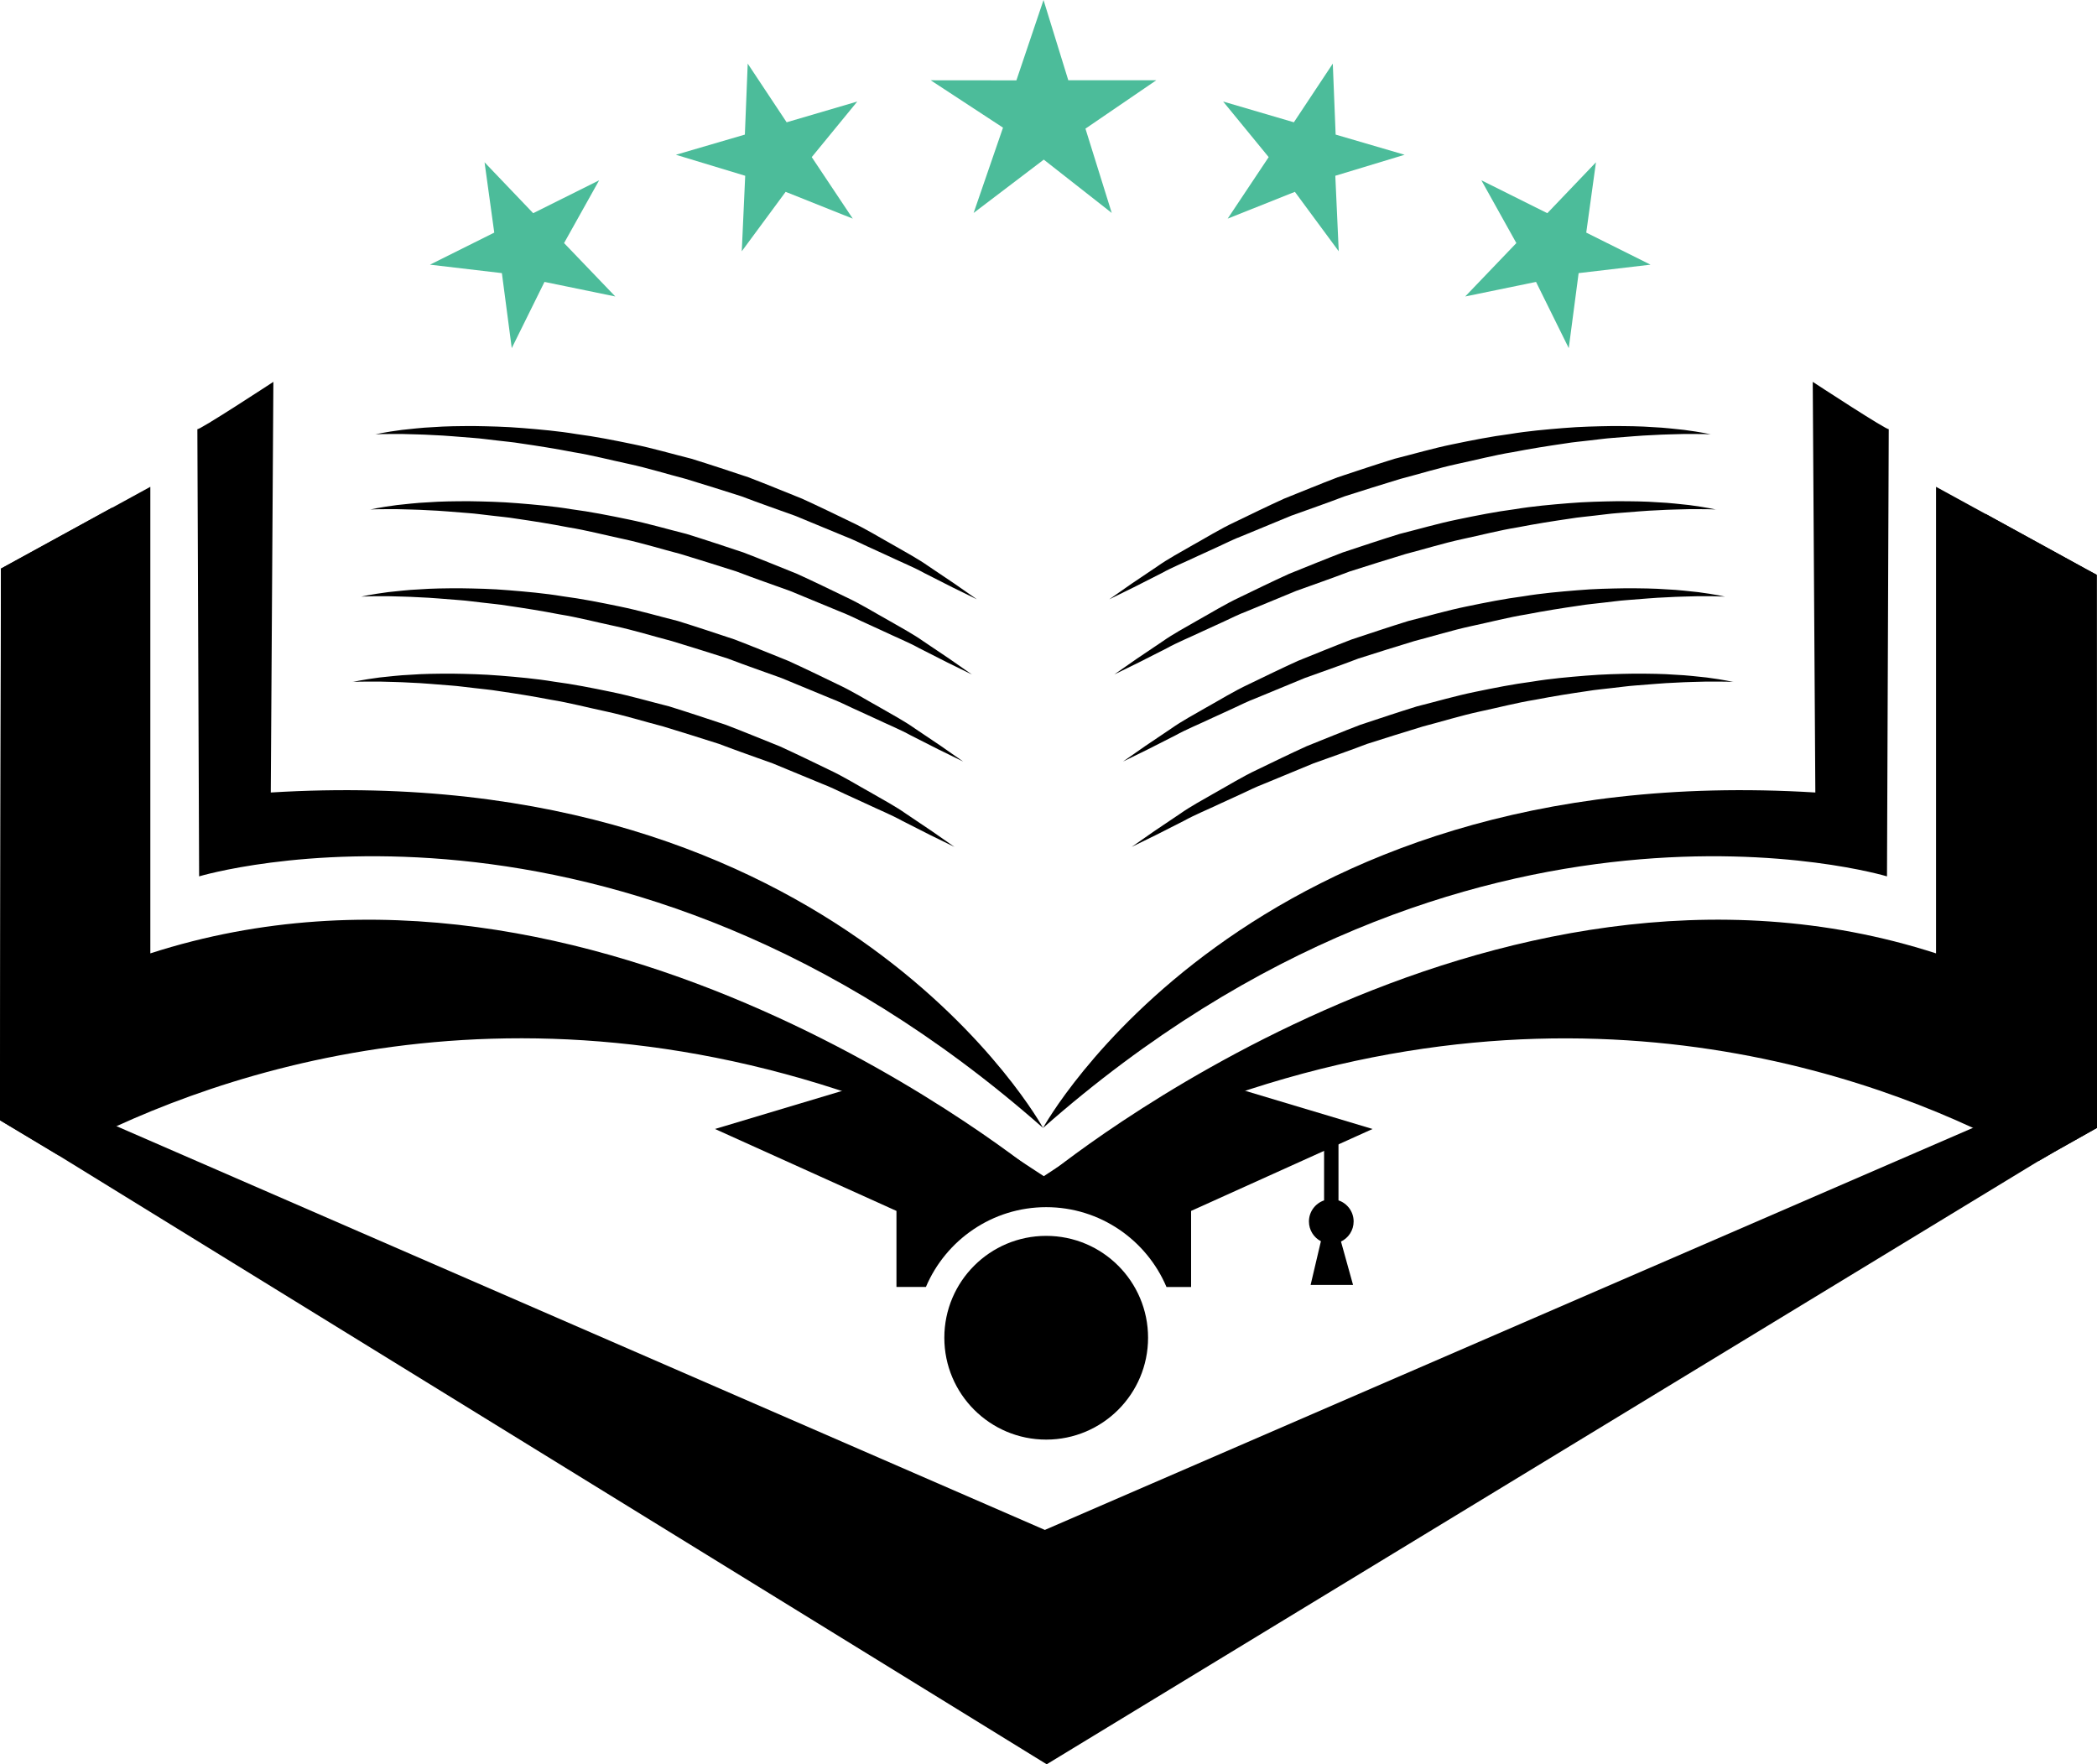
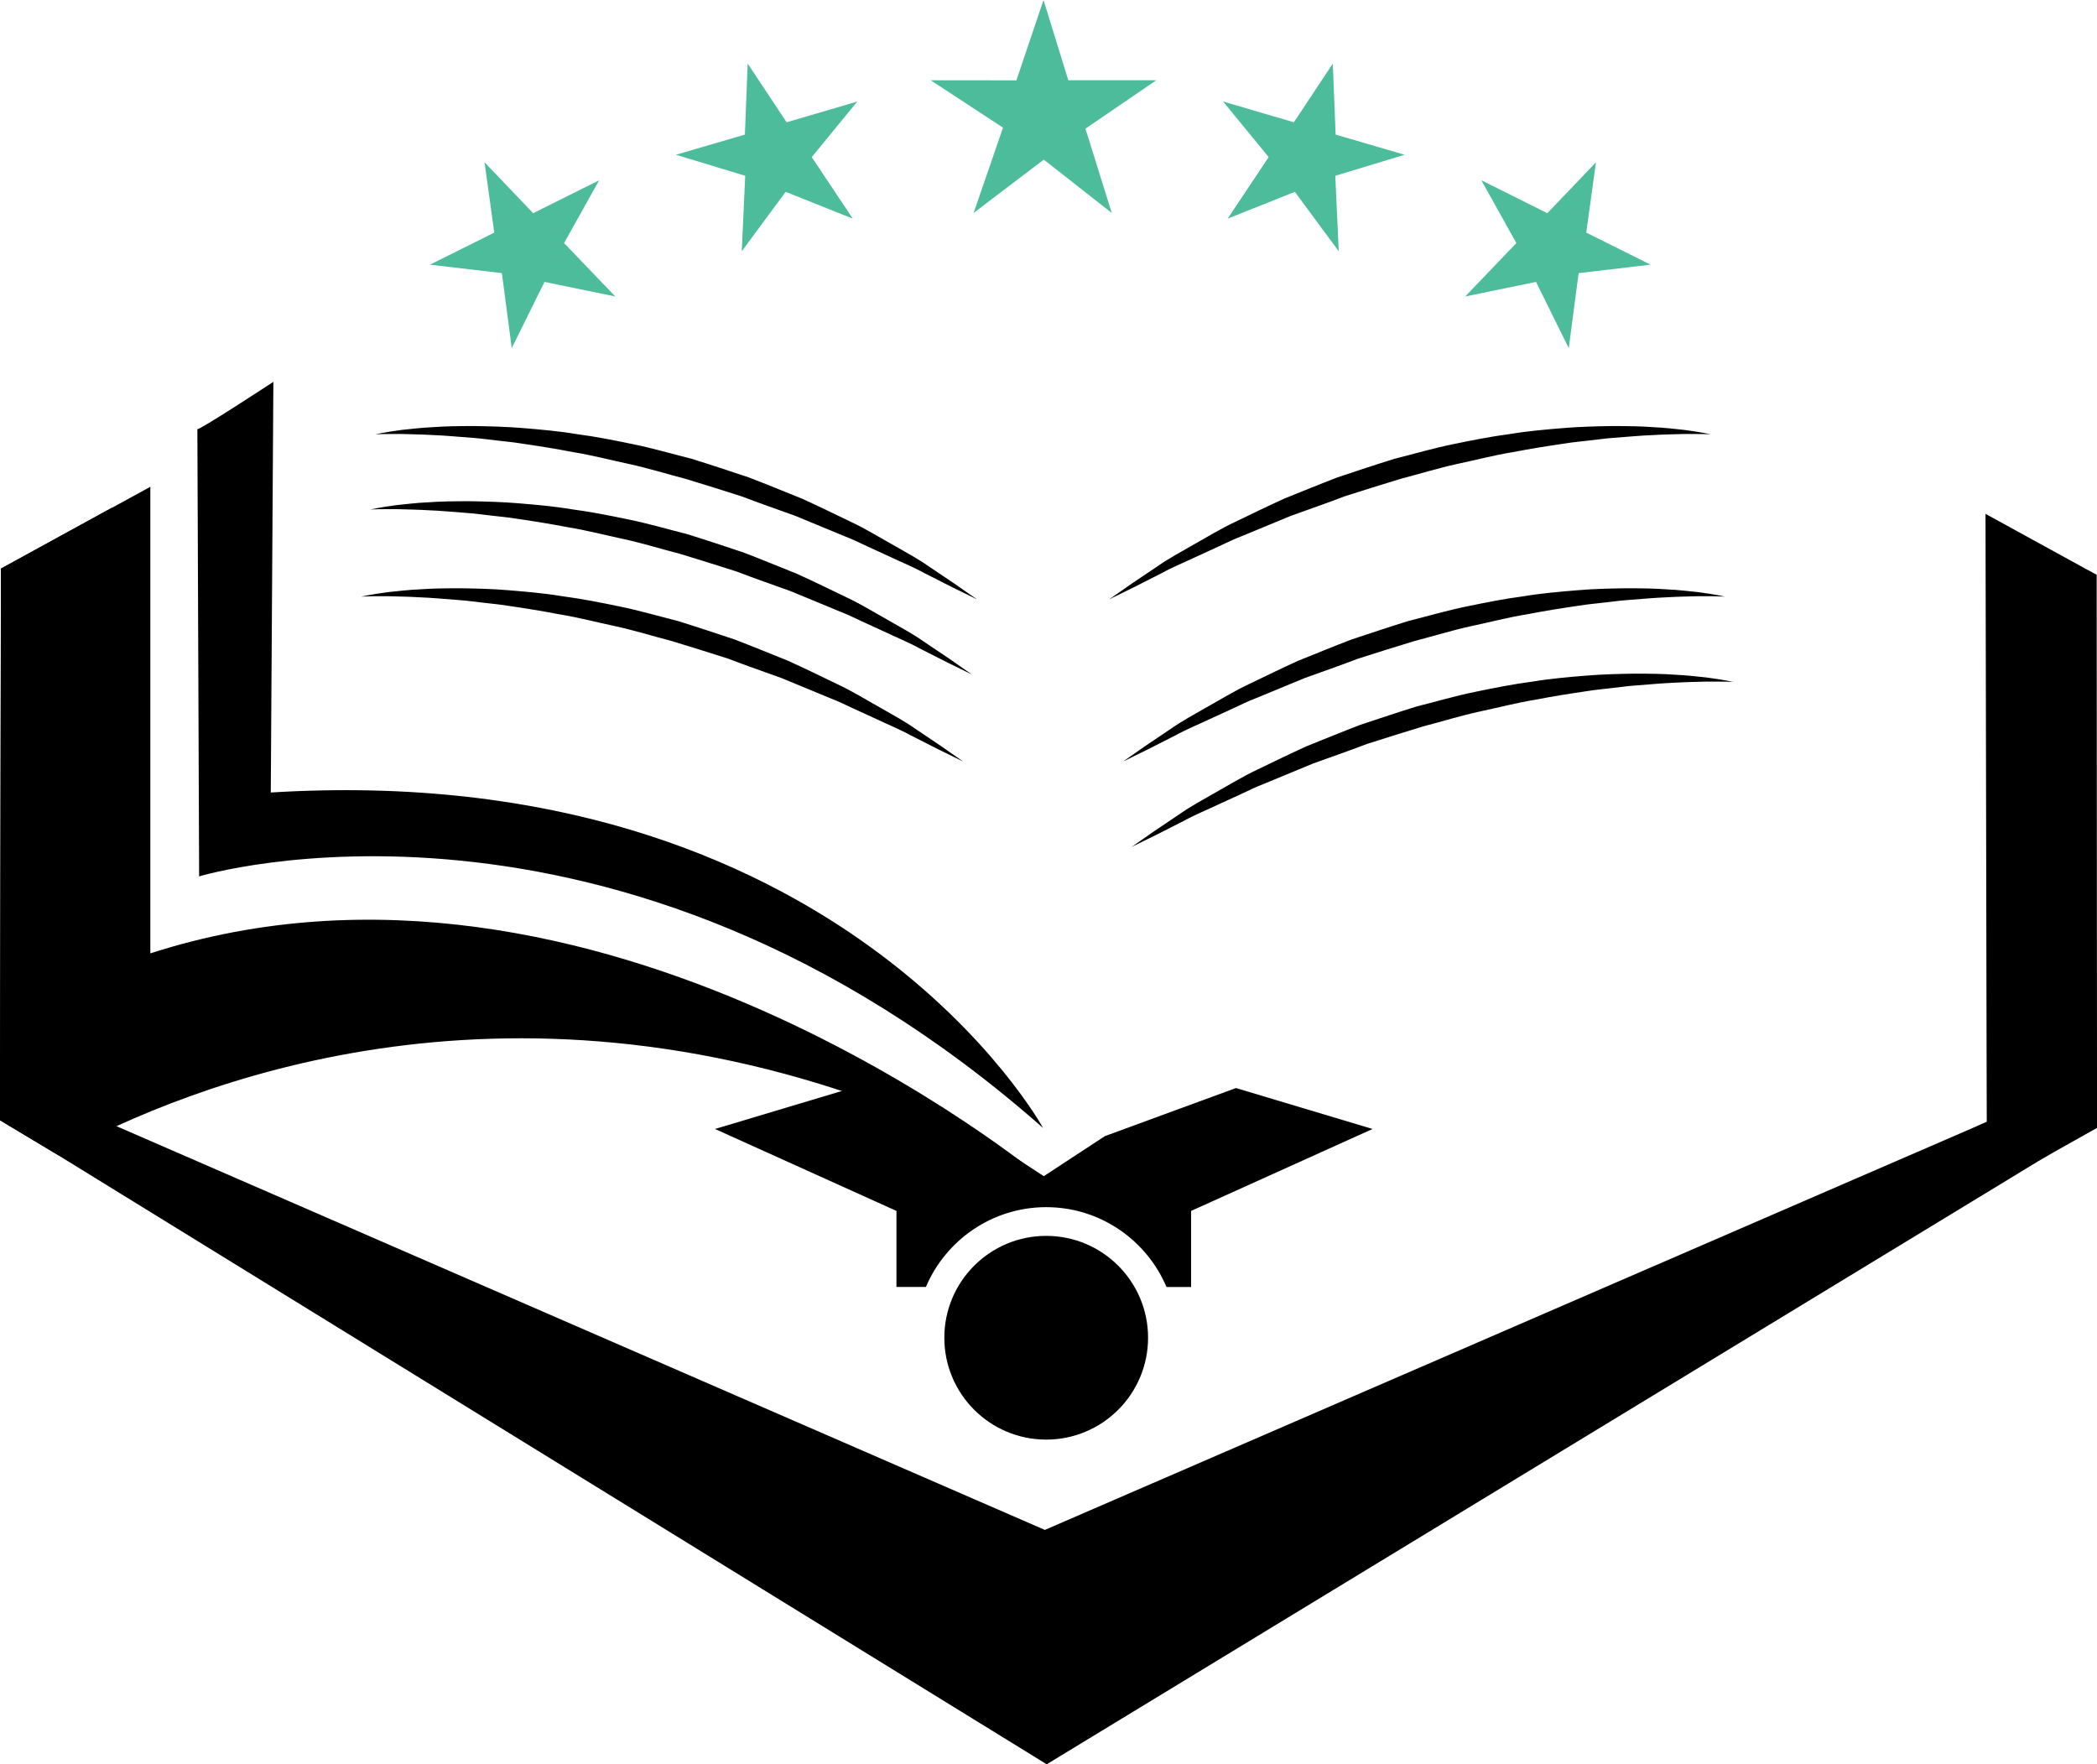
<svg xmlns="http://www.w3.org/2000/svg" id="Layer_2" data-name="Layer 2" width="250.53" height="210.78" viewBox="0 0 250.53 210.78">
  <defs>
    <style>
      .cls-1 {
        fill: #4cbc9a;
      }
    </style>
  </defs>
  <g id="Layer_1-2" data-name="Layer 1">
    <g>
      <g>
        <path d="m124.61,140.81c-48.98-26.62-89.67-15.86-110.68-6.27-.68.32-1.35.63-1.99.94-1.83.88-3.49,1.74-4.95,2.55l-6.05-3.63-.93-.56v-3.33s0,0,0,0v-2.26s.11-60.32.11-60.32l12.03-6.59,1.26-.69,4.55-2.49v55.74c53.3-17.21,105.98,26.35,106.67,26.92Z" />
        <path d="m23.58,51.26l.21,53.44s49.68-15.03,100.83,30.06c0,0-24.22-44.26-92.27-40.08l.31-49.06s-9.08,5.95-9.08,5.64Z" />
        <g>
          <path d="m44.79,51.9s1.16-.27,3.23-.54c1.04-.1,2.3-.27,3.75-.33,1.45-.11,3.09-.13,4.89-.13,1.79.03,3.74.07,5.79.24,2.05.17,4.21.35,6.43.72,2.23.29,4.5.74,6.81,1.22,2.31.47,4.61,1.15,6.93,1.73,2.29.71,4.56,1.47,6.79,2.21,2.2.84,4.34,1.73,6.42,2.56,2.04.93,3.99,1.88,5.83,2.77,1.86.87,3.51,1.91,5.07,2.77,1.55.89,2.99,1.67,4.18,2.51,1.2.81,2.25,1.52,3.12,2.1,1.71,1.19,2.68,1.87,2.68,1.87,0,0-1.07-.52-2.94-1.44-.92-.47-2.05-1.04-3.33-1.69-1.26-.7-2.77-1.31-4.37-2.07-.8-.37-1.64-.75-2.51-1.15-.86-.4-1.74-.84-2.69-1.2-1.87-.77-3.84-1.58-5.88-2.43-2.07-.75-4.23-1.49-6.39-2.32-2.2-.7-4.44-1.41-6.69-2.09-2.27-.59-4.51-1.29-6.77-1.78-2.26-.48-4.46-1.06-6.64-1.41-2.16-.42-4.26-.75-6.26-1.04-1-.17-1.98-.24-2.92-.36-.95-.1-1.86-.24-2.74-.3-1.76-.13-3.38-.29-4.81-.34-1.44-.09-2.69-.09-3.73-.13-1.03.01-1.85-.01-2.41.01-.56.02-.85.03-.85.03Z" />
          <path d="m44.19,60.88s1.16-.27,3.23-.54c1.04-.1,2.3-.27,3.75-.33,1.45-.11,3.09-.13,4.89-.13,1.79.03,3.74.07,5.79.24,2.05.17,4.21.35,6.43.72,2.23.29,4.5.74,6.81,1.22,2.31.47,4.61,1.15,6.93,1.73,2.29.71,4.56,1.47,6.79,2.21,2.2.84,4.34,1.73,6.42,2.56,2.04.93,3.99,1.88,5.83,2.77,1.86.87,3.51,1.91,5.07,2.77,1.55.89,2.99,1.67,4.18,2.51,1.2.81,2.25,1.52,3.12,2.1,1.71,1.19,2.68,1.87,2.68,1.87,0,0-1.07-.52-2.94-1.44-.92-.47-2.05-1.04-3.33-1.69-1.26-.7-2.77-1.31-4.37-2.07-.8-.37-1.64-.75-2.51-1.15-.86-.4-1.74-.84-2.69-1.2-1.87-.77-3.84-1.58-5.88-2.43-2.07-.75-4.23-1.49-6.39-2.32-2.2-.7-4.44-1.41-6.69-2.09-2.27-.59-4.51-1.29-6.77-1.78-2.26-.48-4.46-1.06-6.64-1.41-2.16-.42-4.26-.75-6.26-1.04-1-.17-1.98-.24-2.92-.36-.95-.1-1.86-.24-2.74-.3-1.76-.13-3.38-.29-4.81-.34-1.44-.09-2.69-.09-3.73-.13-1.03.01-1.85-.01-2.41.01-.56.02-.85.03-.85.03Z" />
          <path d="m43.15,71.28s1.16-.27,3.23-.54c1.04-.1,2.3-.27,3.75-.33,1.45-.11,3.09-.13,4.89-.13,1.79.03,3.74.06,5.79.24,2.05.17,4.21.35,6.43.72,2.23.29,4.5.74,6.81,1.22,2.31.47,4.61,1.15,6.93,1.73,2.29.71,4.56,1.47,6.79,2.21,2.2.84,4.34,1.73,6.42,2.56,2.04.93,3.99,1.88,5.83,2.77,1.86.87,3.51,1.91,5.07,2.77,1.55.89,2.99,1.67,4.18,2.51,1.2.81,2.25,1.52,3.12,2.1,1.71,1.19,2.68,1.87,2.68,1.87,0,0-1.07-.52-2.94-1.44-.92-.47-2.05-1.04-3.33-1.69-1.26-.7-2.77-1.31-4.37-2.07-.8-.37-1.64-.76-2.51-1.15-.86-.4-1.74-.84-2.69-1.2-1.87-.77-3.84-1.58-5.88-2.43-2.07-.75-4.23-1.49-6.39-2.32-2.2-.7-4.44-1.41-6.69-2.09-2.27-.59-4.51-1.29-6.77-1.78-2.26-.48-4.46-1.06-6.64-1.41-2.16-.42-4.26-.75-6.26-1.04-1-.17-1.98-.24-2.92-.36-.95-.1-1.86-.24-2.74-.3-1.76-.13-3.38-.29-4.81-.34-1.44-.09-2.69-.09-3.73-.13-1.03.01-1.85-.01-2.41.02-.56.02-.85.03-.85.03Z" />
-           <path d="m42.11,81.48s1.16-.27,3.23-.54c1.04-.1,2.3-.27,3.75-.33,1.45-.11,3.09-.13,4.89-.13,1.79.03,3.74.07,5.79.24,2.05.17,4.21.35,6.43.72,2.23.29,4.5.74,6.81,1.22,2.31.47,4.61,1.15,6.93,1.73,2.29.71,4.56,1.47,6.79,2.21,2.2.84,4.34,1.73,6.42,2.56,2.04.93,3.99,1.88,5.83,2.77,1.86.87,3.51,1.91,5.07,2.77,1.55.89,2.99,1.67,4.18,2.51,1.2.81,2.25,1.52,3.12,2.1,1.71,1.19,2.68,1.87,2.68,1.87,0,0-1.07-.52-2.94-1.44-.92-.47-2.05-1.04-3.33-1.69-1.26-.7-2.77-1.31-4.37-2.07-.8-.37-1.64-.75-2.51-1.15-.86-.4-1.74-.84-2.69-1.2-1.87-.77-3.84-1.58-5.88-2.43-2.07-.75-4.23-1.49-6.39-2.32-2.2-.7-4.44-1.41-6.69-2.09-2.27-.59-4.51-1.29-6.77-1.78-2.26-.48-4.46-1.06-6.64-1.41-2.16-.42-4.26-.75-6.26-1.04-1-.17-1.98-.24-2.92-.36-.95-.1-1.86-.24-2.74-.3-1.76-.13-3.38-.29-4.81-.34-1.44-.09-2.69-.09-3.73-.13-1.03.01-1.85-.01-2.41.01-.56.02-.85.03-.85.03Z" />
        </g>
        <g>
-           <path d="m250.53,134.16v.59l-5.07,2.85-1.95,1.13c-2.07-1.17-4.57-2.49-7.45-3.83-.11-.05-.23-.1-.34-.15-20.89-9.65-61.78-20.73-111.09,6.07.68-.57,53.37-44.14,106.67-26.92v-55.74l4.62,2.53,1.3.71,11.99,6.58,1.29.7.04,59.45v6.04Z" />
-           <path d="m225.65,51.26l-.21,53.44s-49.68-15.03-100.83,30.06c0,0,24.22-44.26,92.27-40.08l-.31-49.06s9.08,5.95,9.08,5.64Z" />
          <g>
            <path d="m204.44,51.9s-1.16-.27-3.23-.54c-1.04-.1-2.3-.27-3.75-.33-1.45-.11-3.09-.13-4.89-.13-1.79.03-3.74.07-5.79.24-2.05.17-4.21.35-6.43.72-2.23.29-4.5.74-6.81,1.22-2.31.47-4.61,1.15-6.93,1.73-2.29.71-4.56,1.47-6.79,2.21-2.2.84-4.34,1.73-6.42,2.56-2.04.93-3.99,1.88-5.83,2.77-1.86.87-3.51,1.91-5.07,2.77-1.55.89-2.99,1.67-4.18,2.51-1.2.81-2.25,1.52-3.12,2.1-1.71,1.19-2.68,1.87-2.68,1.87,0,0,1.07-.52,2.94-1.44.92-.47,2.05-1.04,3.33-1.69,1.26-.7,2.77-1.31,4.37-2.07.8-.37,1.64-.75,2.51-1.15.86-.4,1.74-.84,2.69-1.2,1.87-.77,3.84-1.58,5.88-2.43,2.07-.75,4.23-1.49,6.39-2.32,2.2-.7,4.44-1.41,6.69-2.09,2.27-.59,4.51-1.29,6.77-1.78,2.26-.48,4.46-1.06,6.64-1.41,2.16-.42,4.26-.75,6.26-1.04,1-.17,1.98-.24,2.92-.36.95-.1,1.86-.24,2.74-.3,1.76-.13,3.38-.29,4.81-.34,1.44-.09,2.69-.09,3.73-.13,1.03.01,1.85-.01,2.41.01.56.02.85.03.85.03Z" />
-             <path d="m205.04,60.88s-1.16-.27-3.23-.54c-1.04-.1-2.3-.27-3.75-.33-1.45-.11-3.09-.13-4.89-.13-1.79.03-3.74.07-5.79.24-2.05.17-4.21.35-6.43.72-2.23.29-4.5.74-6.81,1.22-2.31.47-4.61,1.15-6.93,1.73-2.29.71-4.56,1.47-6.79,2.21-2.2.84-4.34,1.73-6.42,2.56-2.04.93-3.99,1.88-5.83,2.77-1.86.87-3.51,1.91-5.07,2.77-1.55.89-2.99,1.67-4.18,2.51-1.2.81-2.25,1.52-3.12,2.1-1.71,1.19-2.68,1.87-2.68,1.87,0,0,1.07-.52,2.94-1.44.92-.47,2.05-1.04,3.33-1.69,1.26-.7,2.77-1.31,4.37-2.07.8-.37,1.64-.75,2.51-1.15.86-.4,1.74-.84,2.69-1.2,1.87-.77,3.84-1.58,5.88-2.43,2.07-.75,4.23-1.49,6.39-2.32,2.2-.7,4.44-1.41,6.69-2.09,2.27-.59,4.51-1.29,6.77-1.78,2.26-.48,4.46-1.06,6.64-1.41,2.16-.42,4.26-.75,6.26-1.04,1-.17,1.98-.24,2.92-.36.95-.1,1.86-.24,2.74-.3,1.76-.13,3.38-.29,4.81-.34,1.44-.09,2.69-.09,3.73-.13,1.03.01,1.85-.01,2.41.01.56.02.85.03.85.03Z" />
            <path d="m206.09,71.28s-1.16-.27-3.23-.54c-1.04-.1-2.3-.27-3.75-.33-1.45-.11-3.09-.13-4.89-.13-1.79.03-3.74.06-5.79.24-2.05.17-4.21.35-6.43.72-2.23.29-4.5.74-6.81,1.22-2.31.47-4.61,1.15-6.93,1.73-2.29.71-4.56,1.47-6.79,2.21-2.2.84-4.34,1.73-6.42,2.56-2.04.93-3.99,1.88-5.83,2.77-1.86.87-3.51,1.91-5.07,2.77-1.55.89-2.99,1.67-4.18,2.51-1.2.81-2.25,1.52-3.12,2.1-1.71,1.19-2.68,1.87-2.68,1.87,0,0,1.07-.52,2.94-1.44.92-.47,2.05-1.04,3.33-1.69,1.26-.7,2.77-1.31,4.37-2.07.8-.37,1.64-.76,2.51-1.15.86-.4,1.74-.84,2.69-1.2,1.87-.77,3.84-1.58,5.88-2.43,2.07-.75,4.23-1.49,6.39-2.32,2.2-.7,4.44-1.41,6.69-2.09,2.27-.59,4.51-1.29,6.77-1.78,2.26-.48,4.46-1.06,6.64-1.41,2.16-.42,4.26-.75,6.26-1.04,1-.17,1.98-.24,2.92-.36.95-.1,1.86-.24,2.74-.3,1.76-.13,3.38-.29,4.81-.34,1.44-.09,2.69-.09,3.73-.13,1.03.01,1.85-.01,2.41.02.56.02.85.03.85.03Z" />
            <path d="m207.12,81.48s-1.16-.27-3.23-.54c-1.04-.1-2.3-.27-3.75-.33-1.45-.11-3.09-.13-4.89-.13-1.79.03-3.74.07-5.79.24-2.05.17-4.21.35-6.43.72-2.23.29-4.5.74-6.81,1.22-2.31.47-4.61,1.15-6.93,1.73-2.29.71-4.56,1.47-6.79,2.21-2.2.84-4.34,1.73-6.42,2.56-2.04.93-3.99,1.88-5.83,2.77-1.86.87-3.51,1.91-5.07,2.77-1.55.89-2.99,1.67-4.18,2.51-1.2.81-2.25,1.52-3.12,2.1-1.71,1.19-2.68,1.87-2.68,1.87,0,0,1.07-.52,2.94-1.44.92-.47,2.05-1.04,3.33-1.69,1.26-.7,2.77-1.31,4.37-2.07.8-.37,1.64-.75,2.51-1.15.86-.4,1.74-.84,2.69-1.2,1.87-.77,3.84-1.58,5.88-2.43,2.07-.75,4.23-1.49,6.39-2.32,2.2-.7,4.44-1.41,6.69-2.09,2.27-.59,4.51-1.29,6.77-1.78,2.26-.48,4.46-1.06,6.64-1.41,2.16-.42,4.26-.75,6.26-1.04,1-.17,1.98-.24,2.92-.36.95-.1,1.86-.24,2.74-.3,1.76-.13,3.38-.29,4.81-.34,1.44-.09,2.69-.09,3.73-.13,1.03.01,1.85-.01,2.41.01.56.02.85.03.85.03Z" />
          </g>
        </g>
      </g>
      <path d="m250.53,128.12l-.04-59.45-1.29-.7-11.99-6.58.13,65.39.02,7.23-1.64.73-110.89,48.04L13.93,134.55l-.73-.33.02-6.85.18-66.73-1.26.69L.11,67.93,0,128.25v2.26s0,0,0,0v3.33s.93.56.93.56l6.05,3.63,118.07,72.75,118.46-72.05,1.95-1.13,5.07-2.85v-6.62Z" />
      <circle cx="124.99" cy="159.82" r="12.17" />
      <path d="m163.98,134.88l-21.68,9.79v9.09h-2.94c-2.37-5.6-7.92-9.54-14.37-9.54s-12,3.94-14.37,9.53h-3.52s0-9.08,0-9.08l-21.68-9.79,16.32-4.89,15.65,5.74,7.31,4.79,7.31-4.79,15.65-5.74,16.32,4.89Z" />
-       <path d="m161.72,145.93c0-1.17-.76-2.17-1.81-2.52v-8.75h-1.72v8.75c-1.05.36-1.81,1.35-1.81,2.52,0,1.03.58,1.92,1.43,2.36l-1.23,5.22h5.07l-1.44-5.18c.89-.43,1.51-1.34,1.51-2.4Z" />
      <polygon class="cls-1" points="124.67 0 121.43 9.6 111.19 9.59 119.83 15.25 116.32 25.44 124.7 19.07 132.82 25.44 129.68 15.37 138.14 9.59 127.63 9.59 124.67 0" />
      <polygon class="cls-1" points="89.33 7.6 88.99 16.08 80.75 18.49 89.03 21 88.62 30.02 93.86 22.92 101.88 26.12 96.98 18.77 102.42 12.13 93.98 14.61 89.33 7.6" />
      <polygon class="cls-1" points="57.89 19.39 59.05 27.79 51.37 31.62 59.96 32.63 61.14 41.59 65.05 33.68 73.51 35.42 67.39 29.04 71.58 21.54 63.7 25.47 57.89 19.39" />
      <polygon class="cls-1" points="159.23 7.6 159.57 16.08 167.81 18.49 159.53 21 159.94 30.02 154.7 22.92 146.67 26.12 151.57 18.77 146.13 12.13 154.58 14.61 159.23 7.6" />
      <polygon class="cls-1" points="190.67 19.39 189.51 27.79 197.19 31.62 188.6 32.63 187.42 41.59 183.51 33.68 175.05 35.42 181.16 29.04 176.98 21.54 184.86 25.47 190.67 19.39" />
    </g>
  </g>
</svg>